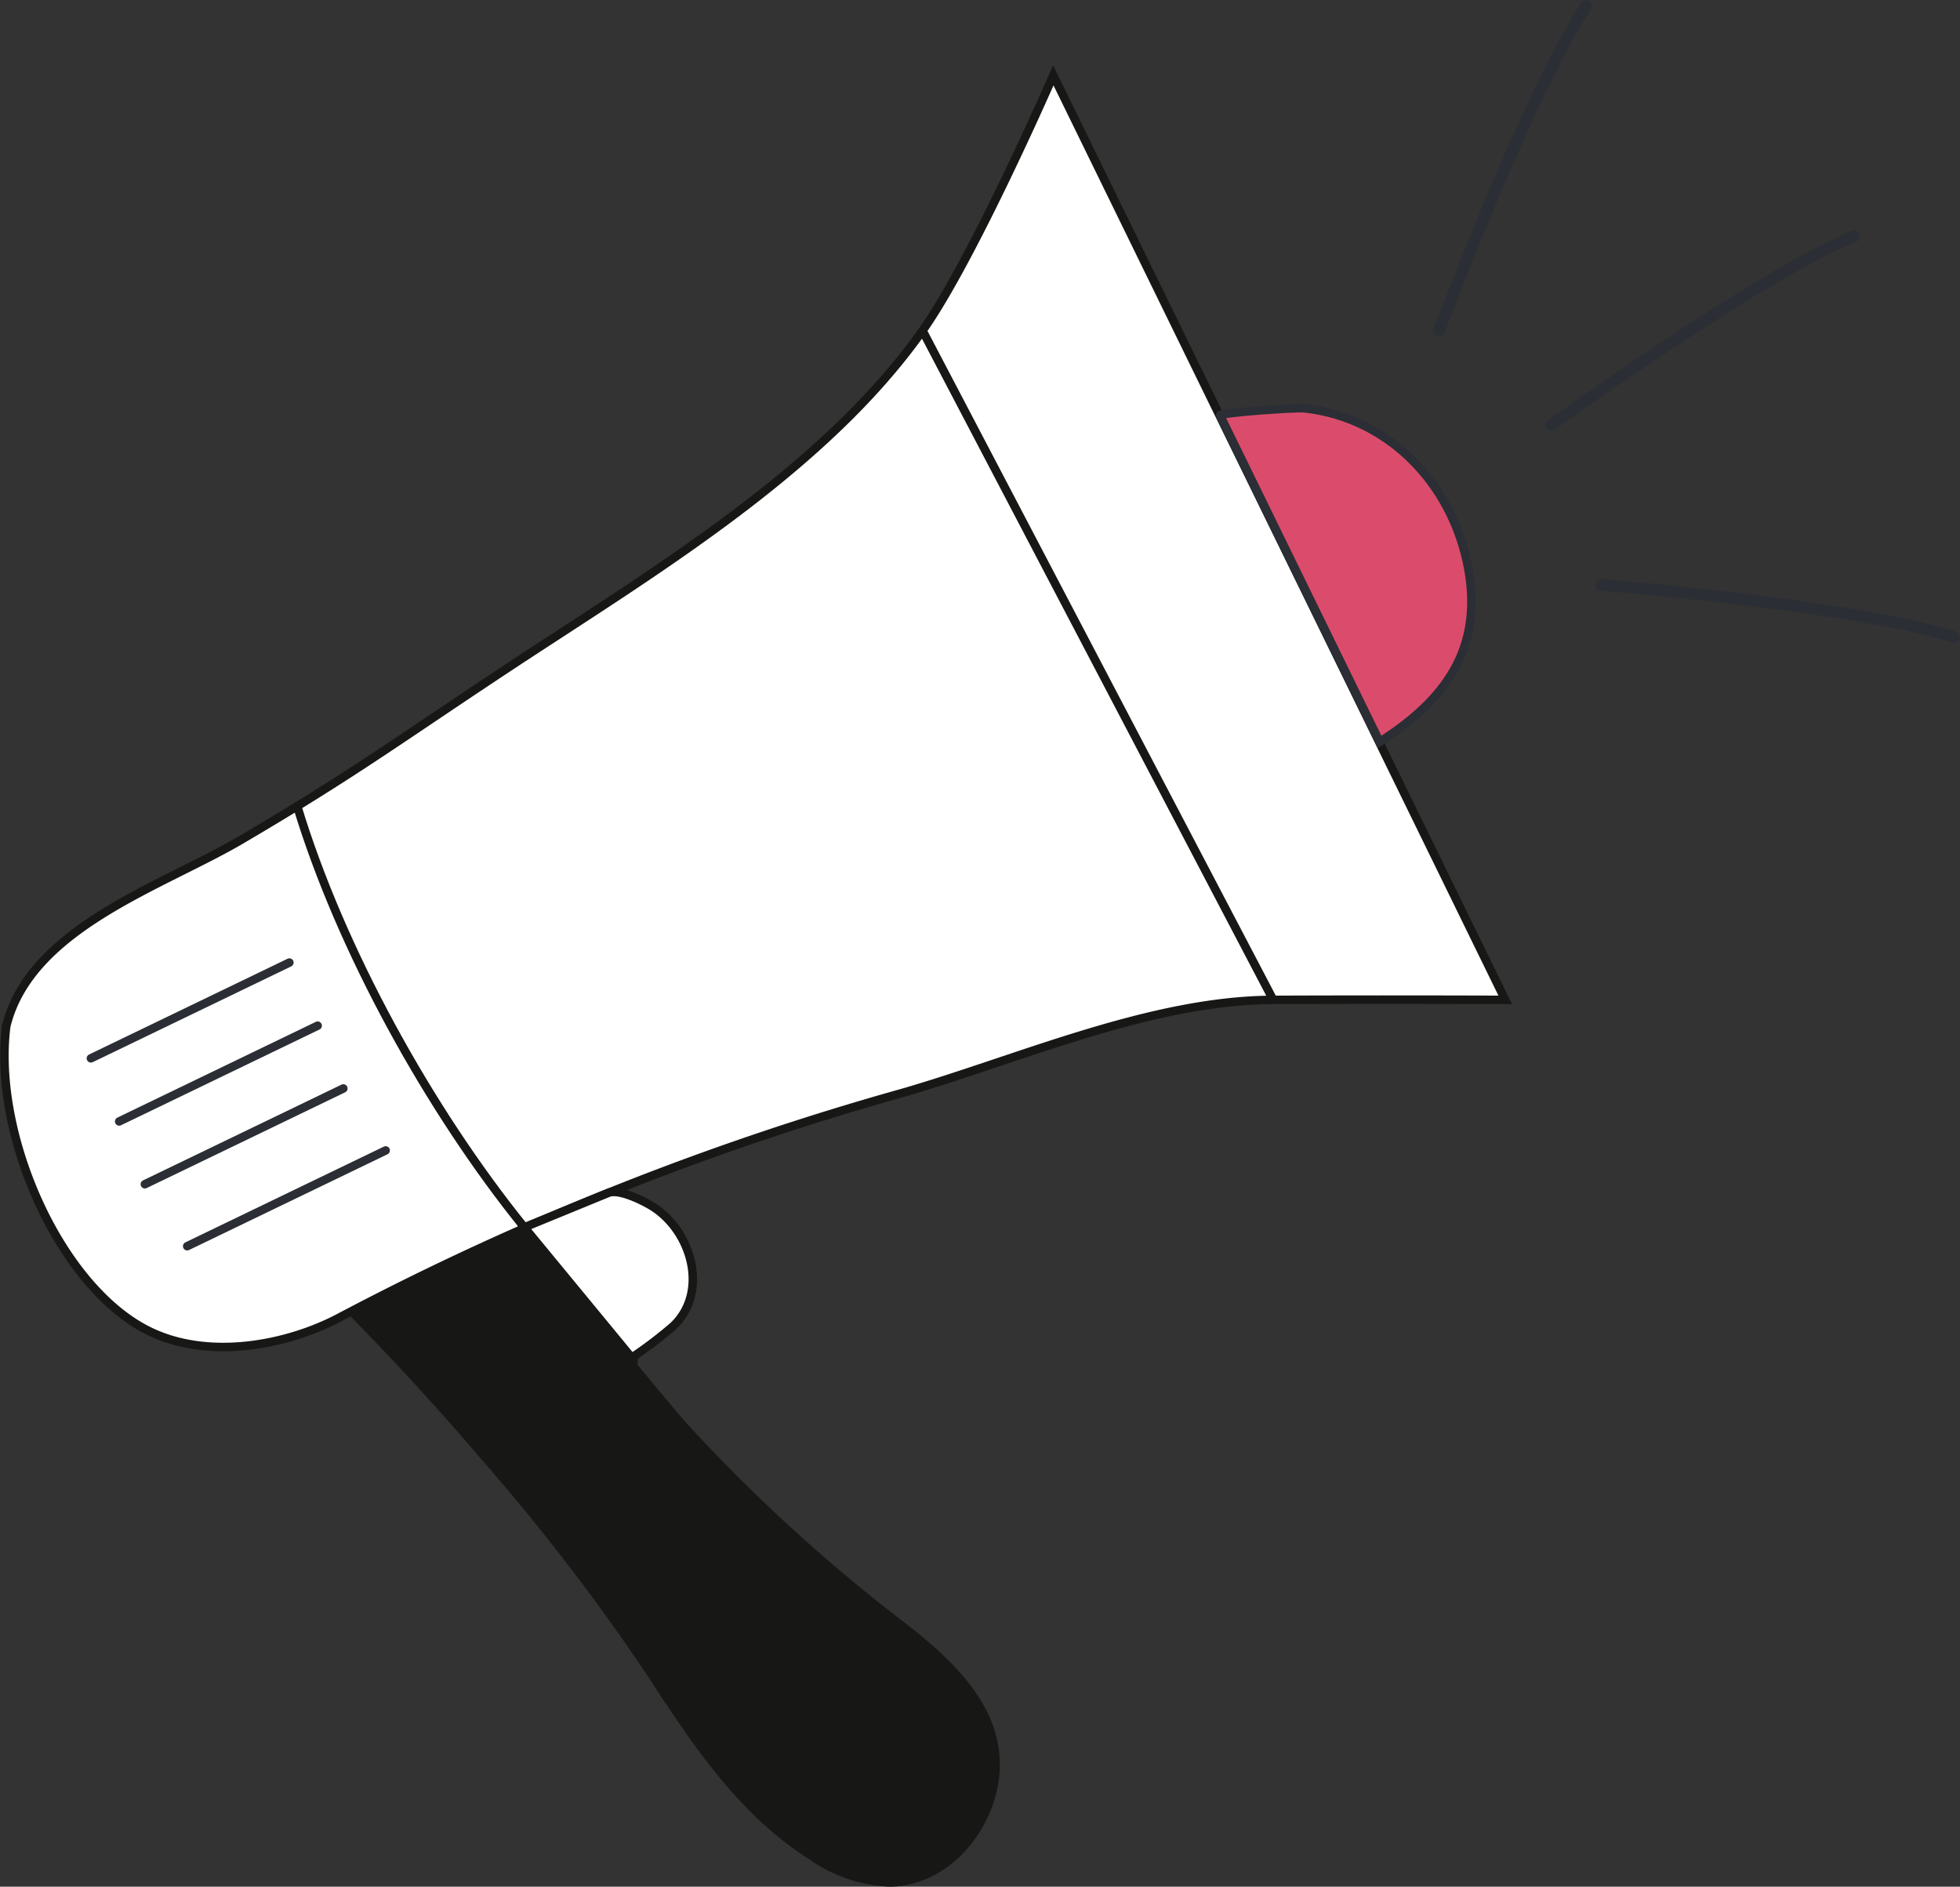
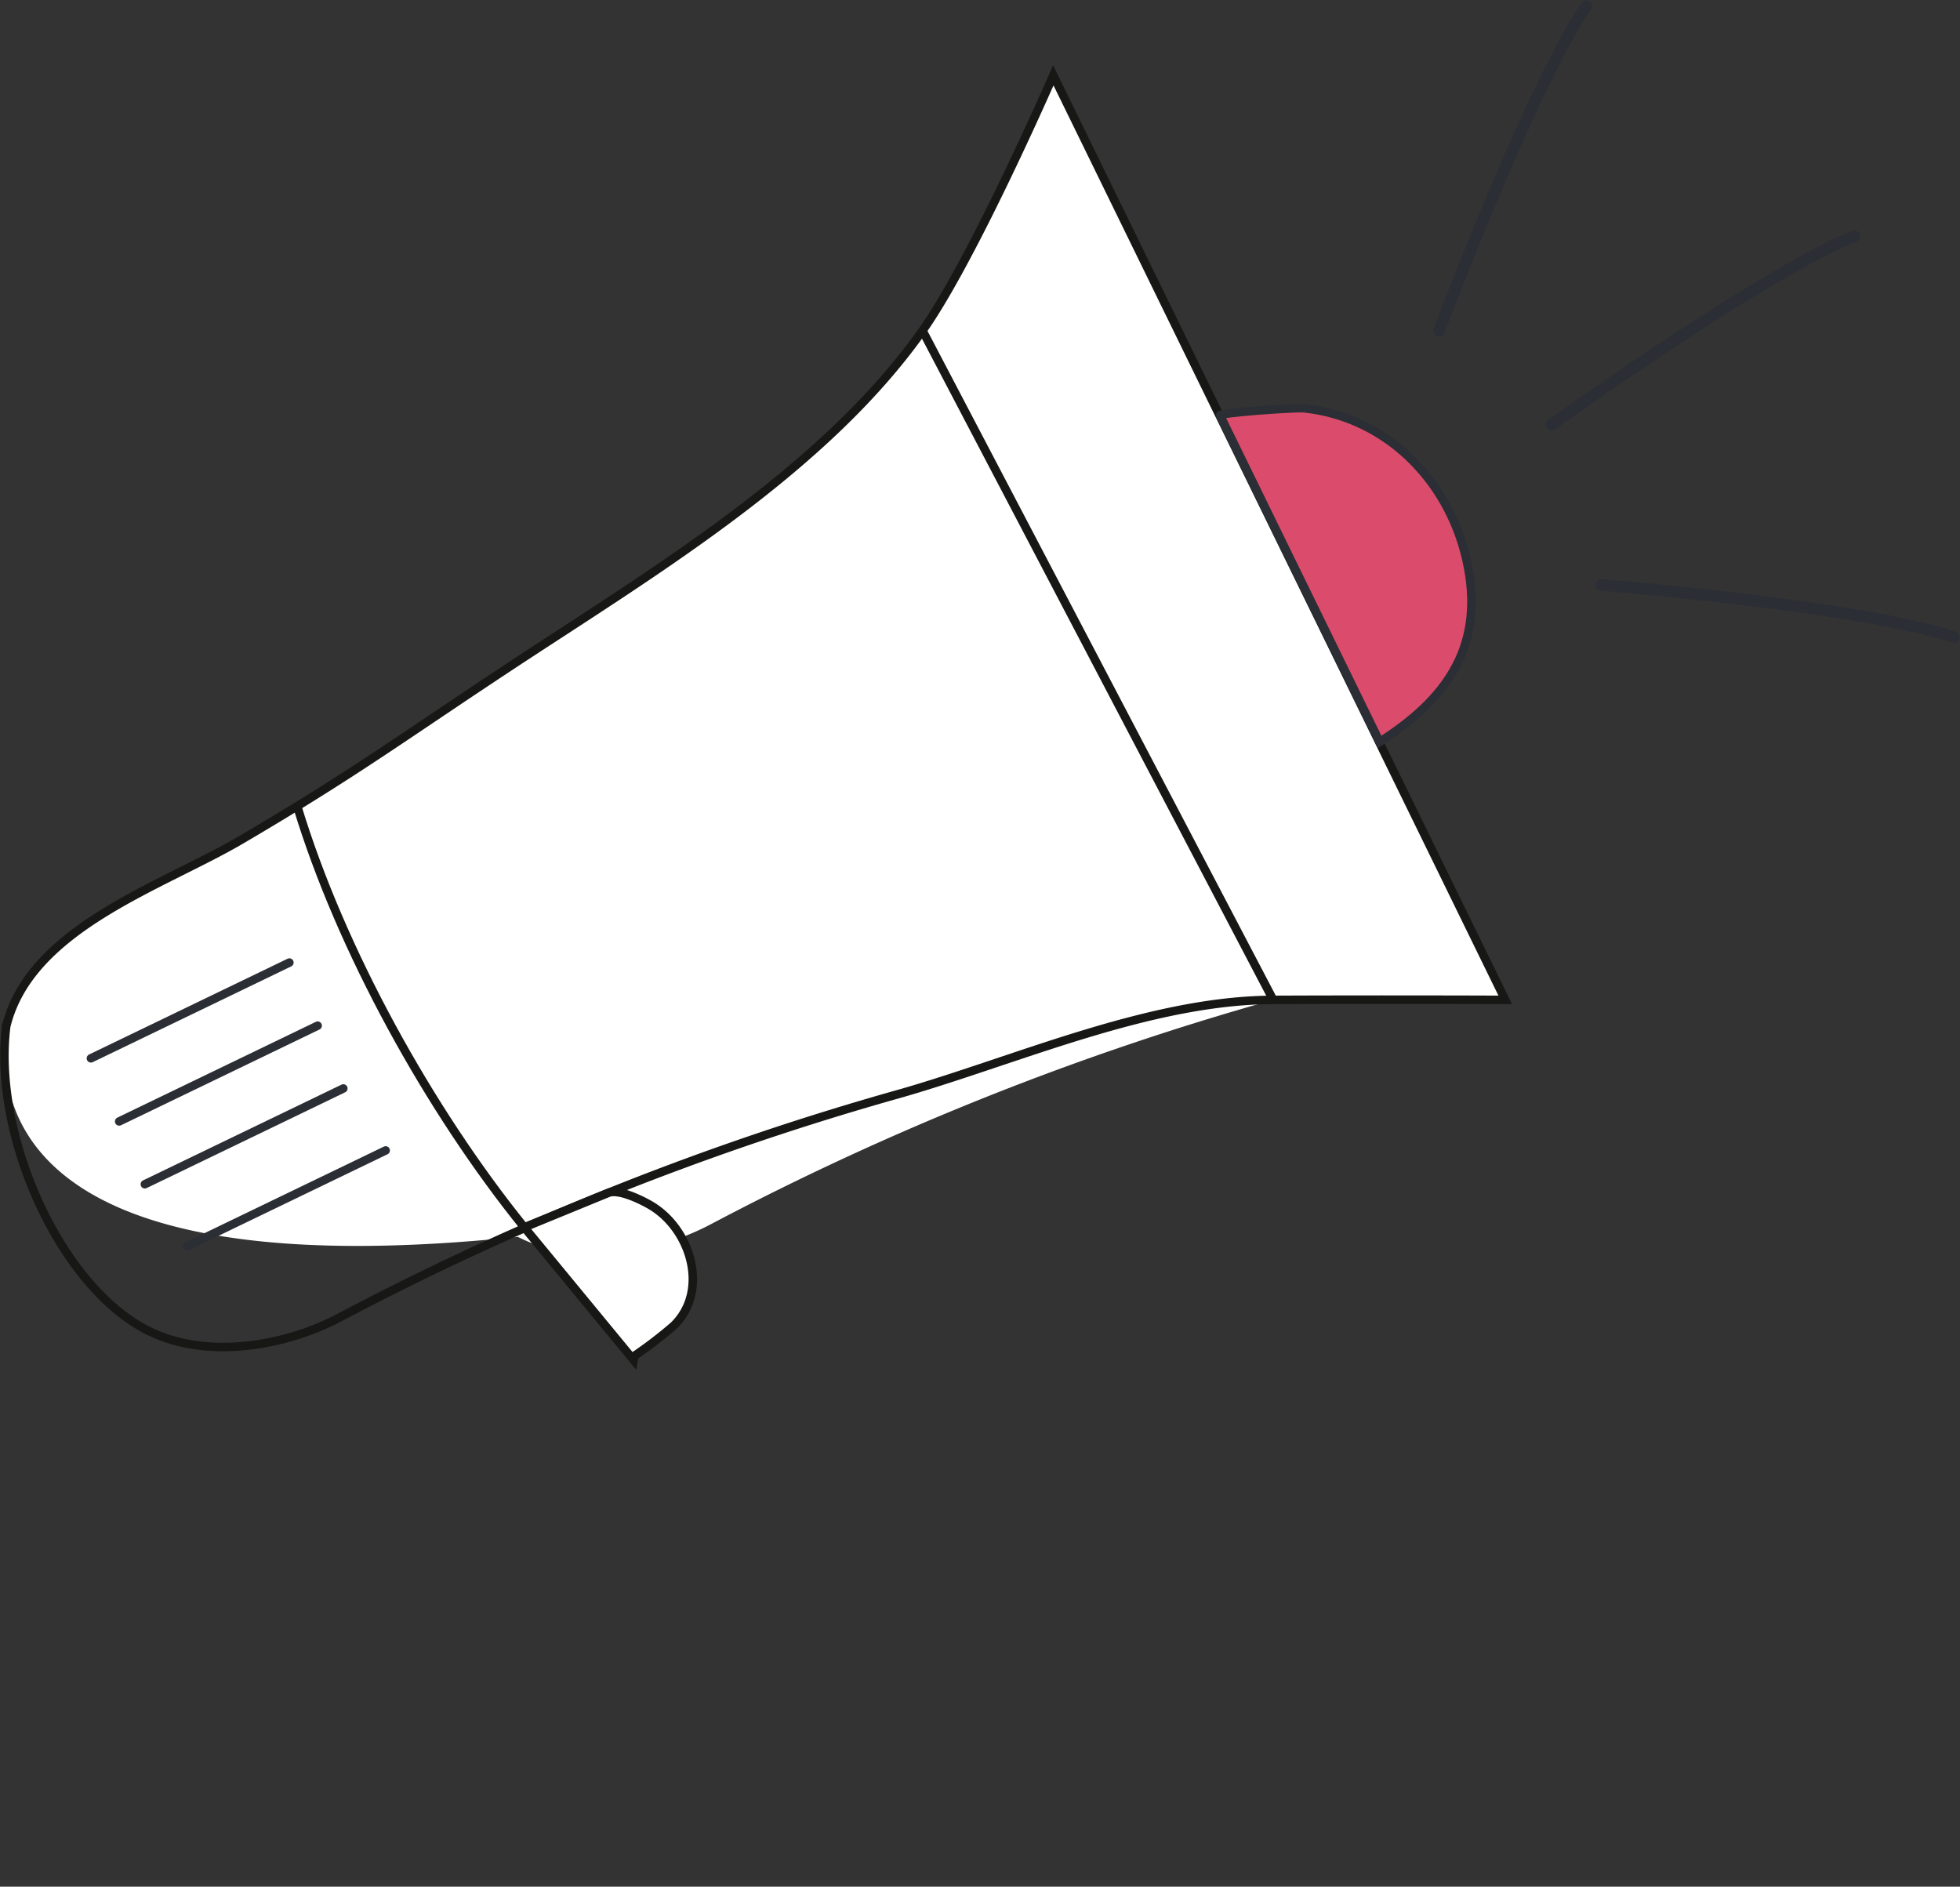
<svg xmlns="http://www.w3.org/2000/svg" id="Group_1774" data-name="Group 1774" width="173.133" height="166.666" viewBox="0 0 173.133 166.666">
  <rect x="0" y="0" width="173.133" height="166.666" fill="#333333" stroke="none" />
  <defs>
    <clipPath id="clip-path">
      <path id="Path_1782" data-name="Path 1782" d="M0-159.57H173.133V7.1H0Z" transform="translate(0 159.57)" fill="none" />
    </clipPath>
  </defs>
  <g id="Group_1739" data-name="Group 1739" transform="translate(0 0)" clip-path="url(#clip-path)">
    <g id="Group_1723" data-name="Group 1723" transform="translate(0.392 6.654)">
-       <path id="Path_1766" data-name="Path 1766" d="M.007,3.576c2.13-8.684,13.75-12.352,20.749-16.46,9.848-5.781,13.867-8.783,23.39-15.082,12.616-8.344,27.948-17.373,36.8-29.9,4.488-6.348,11.551-22.548,11.551-22.548l39.921,81.67s-9.725-.044-20.492,0C101.051,1.3,89.461,6.5,79.152,9.482a251.305,251.305,0,0,0-49.6,19.777c-4.693,2.521-11.8,3.9-17.132,1.156C4.632,26.409-1.208,13.08.007,3.576c.055-.436-.1.423,0,0" transform="translate(0.153 80.416)" fill="#fff" />
+       <path id="Path_1766" data-name="Path 1766" d="M.007,3.576c2.13-8.684,13.75-12.352,20.749-16.46,9.848-5.781,13.867-8.783,23.39-15.082,12.616-8.344,27.948-17.373,36.8-29.9,4.488-6.348,11.551-22.548,11.551-22.548l39.921,81.67s-9.725-.044-20.492,0a251.305,251.305,0,0,0-49.6,19.777c-4.693,2.521-11.8,3.9-17.132,1.156C4.632,26.409-1.208,13.08.007,3.576c.055-.436-.1.423,0,0" transform="translate(0.153 80.416)" fill="#fff" />
    </g>
    <g id="Group_1724" data-name="Group 1724" transform="translate(0.392 6.654)">
      <path id="Path_1767" data-name="Path 1767" d="M.007,3.576c2.13-8.684,13.75-12.352,20.749-16.46,9.848-5.781,13.867-8.783,23.39-15.082,12.616-8.344,27.948-17.373,36.8-29.9,4.488-6.348,11.551-22.548,11.551-22.548l39.921,81.67s-9.725-.044-20.492,0C101.051,1.3,89.461,6.5,79.152,9.482a251.305,251.305,0,0,0-49.6,19.777c-4.693,2.521-11.8,3.9-17.132,1.156C4.632,26.409-1.208,13.08.007,3.576.062,3.14-.1,4,.007,3.576Z" transform="translate(0.153 80.416)" fill="none" stroke="#171816" stroke-width="0.75" />
    </g>
    <g id="Group_1725" data-name="Group 1725" transform="translate(30.69 108.422)">
-       <path id="Path_1768" data-name="Path 1768" d="M0,.323S15.59-7.248,15.624-7.266c0,0,12.969,15.8,14.294,17.258A148.182,148.182,0,0,0,49.165,27.609c3.924,3.036,8.447,7.056,8.465,12.535.018,5.264-4.2,10.773-9.731,10.834A13.231,13.231,0,0,1,40.854,48.6c-6.327-4-10.464-10.288-14.465-16.433a187.438,187.438,0,0,0-14.7-19.109Q6.078,6.482,0,.323" transform="translate(0 7.266)" fill="#171816" />
-     </g>
+       </g>
    <g id="Group_1726" data-name="Group 1726" transform="translate(46.314 105.293)">
      <path id="Path_1769" data-name="Path 1769" d="M.561.5C3.739-2.568,2.115-8.029-1.456-10.14c-.744-.44-2.821-1.488-3.758-1.1L-12.624-8.2l9.66,11.725.066-.371A37.34,37.34,0,0,0,.561.5" transform="translate(12.624 11.327)" fill="#fff" />
    </g>
    <g id="Group_1727" data-name="Group 1727" transform="translate(46.314 105.293)">
      <path id="Path_1770" data-name="Path 1770" d="M.561.5C3.739-2.568,2.115-8.029-1.456-10.14c-.744-.44-2.821-1.488-3.758-1.1L-12.624-8.2l9.66,11.725.066-.371A37.34,37.34,0,0,0,.561.5Z" transform="translate(12.624 11.327)" fill="none" stroke="#171816" stroke-width="0.75" />
    </g>
    <g id="Group_1728" data-name="Group 1728" transform="translate(107.775 36.055)">
      <path id="Path_1771" data-name="Path 1771" d="M0,.027C-.112-.2,6.678-.689,7.455-.6c7.5.823,13.067,6.727,14.45,14.074,1.364,7.244-2.128,11.772-7.811,15.391L0,.027" transform="translate(0.001 0.614)" fill="#db4c6c" />
    </g>
    <g id="Group_1729" data-name="Group 1729" transform="translate(107.775 36.055)">
      <path id="Path_1772" data-name="Path 1772" d="M0,.027C-.112-.2,6.678-.689,7.455-.6c7.5.823,13.067,6.727,14.45,14.074,1.364,7.244-2.128,11.772-7.811,15.391Z" transform="translate(0.001 0.614)" fill="none" stroke="#2b2e34" stroke-width="0.75" />
    </g>
    <g id="Group_1730" data-name="Group 1730" transform="translate(26.254 71.216)">
      <path id="Path_1773" data-name="Path 1773" d="M0,0C3.834,12.67,11.67,26.826,20.059,37.206" fill="none" stroke="#171816" stroke-width="0.75" />
    </g>
    <g id="Group_1731" data-name="Group 1731" transform="translate(81.488 29.203)">
      <path id="Path_1774" data-name="Path 1774" d="M0,0,30.978,59.122" fill="none" stroke="#171816" stroke-width="0.75" />
    </g>
    <g id="Group_1732" data-name="Group 1732" transform="translate(127.121 0.539)">
      <path id="Path_1775" data-name="Path 1775" d="M0,1.22C9.052-22.41,13.013-27.443,13.013-27.443" transform="translate(0 27.443)" fill="none" stroke="#2b2e34" stroke-linecap="round" stroke-linejoin="round" stroke-width="1.033" />
    </g>
    <g id="Group_1733" data-name="Group 1733" transform="translate(137.052 20.882)">
      <path id="Path_1776" data-name="Path 1776" d="M0,.708c20.634-14.648,26.722-16.64,26.722-16.64" transform="translate(0 15.932)" fill="none" stroke="#2b2e34" stroke-linecap="round" stroke-linejoin="round" stroke-width="1.033" />
    </g>
    <g id="Group_1734" data-name="Group 1734" transform="translate(141.457 51.666)">
      <path id="Path_1777" data-name="Path 1777" d="M0,0C25.209,2.2,31.137,4.626,31.137,4.626" fill="none" stroke="#2b2e34" stroke-linecap="round" stroke-linejoin="round" stroke-width="1.033" />
    </g>
    <g id="Group_1735" data-name="Group 1735" transform="translate(8.03 85.025)">
      <path id="Path_1778" data-name="Path 1778" d="M0,.36,17.533-8.1" transform="translate(0 8.105)" fill="none" stroke="#2b2e34" stroke-linecap="round" stroke-linejoin="round" stroke-width="0.75" />
    </g>
    <g id="Group_1736" data-name="Group 1736" transform="translate(10.527 90.6)">
      <path id="Path_1779" data-name="Path 1779" d="M0,.36,17.533-8.1" transform="translate(0 8.105)" fill="none" stroke="#2b2e34" stroke-linecap="round" stroke-linejoin="round" stroke-width="0.75" />
    </g>
    <g id="Group_1737" data-name="Group 1737" transform="translate(12.795 96.147)">
      <path id="Path_1780" data-name="Path 1780" d="M0,.36,17.533-8.1" transform="translate(0 8.105)" fill="none" stroke="#2b2e34" stroke-linecap="round" stroke-linejoin="round" stroke-width="0.75" />
    </g>
    <g id="Group_1738" data-name="Group 1738" transform="translate(16.535 101.621)">
      <path id="Path_1781" data-name="Path 1781" d="M0,.36,17.533-8.1" transform="translate(0 8.105)" fill="none" stroke="#2b2e34" stroke-linecap="round" stroke-linejoin="round" stroke-width="0.75" />
    </g>
  </g>
</svg>